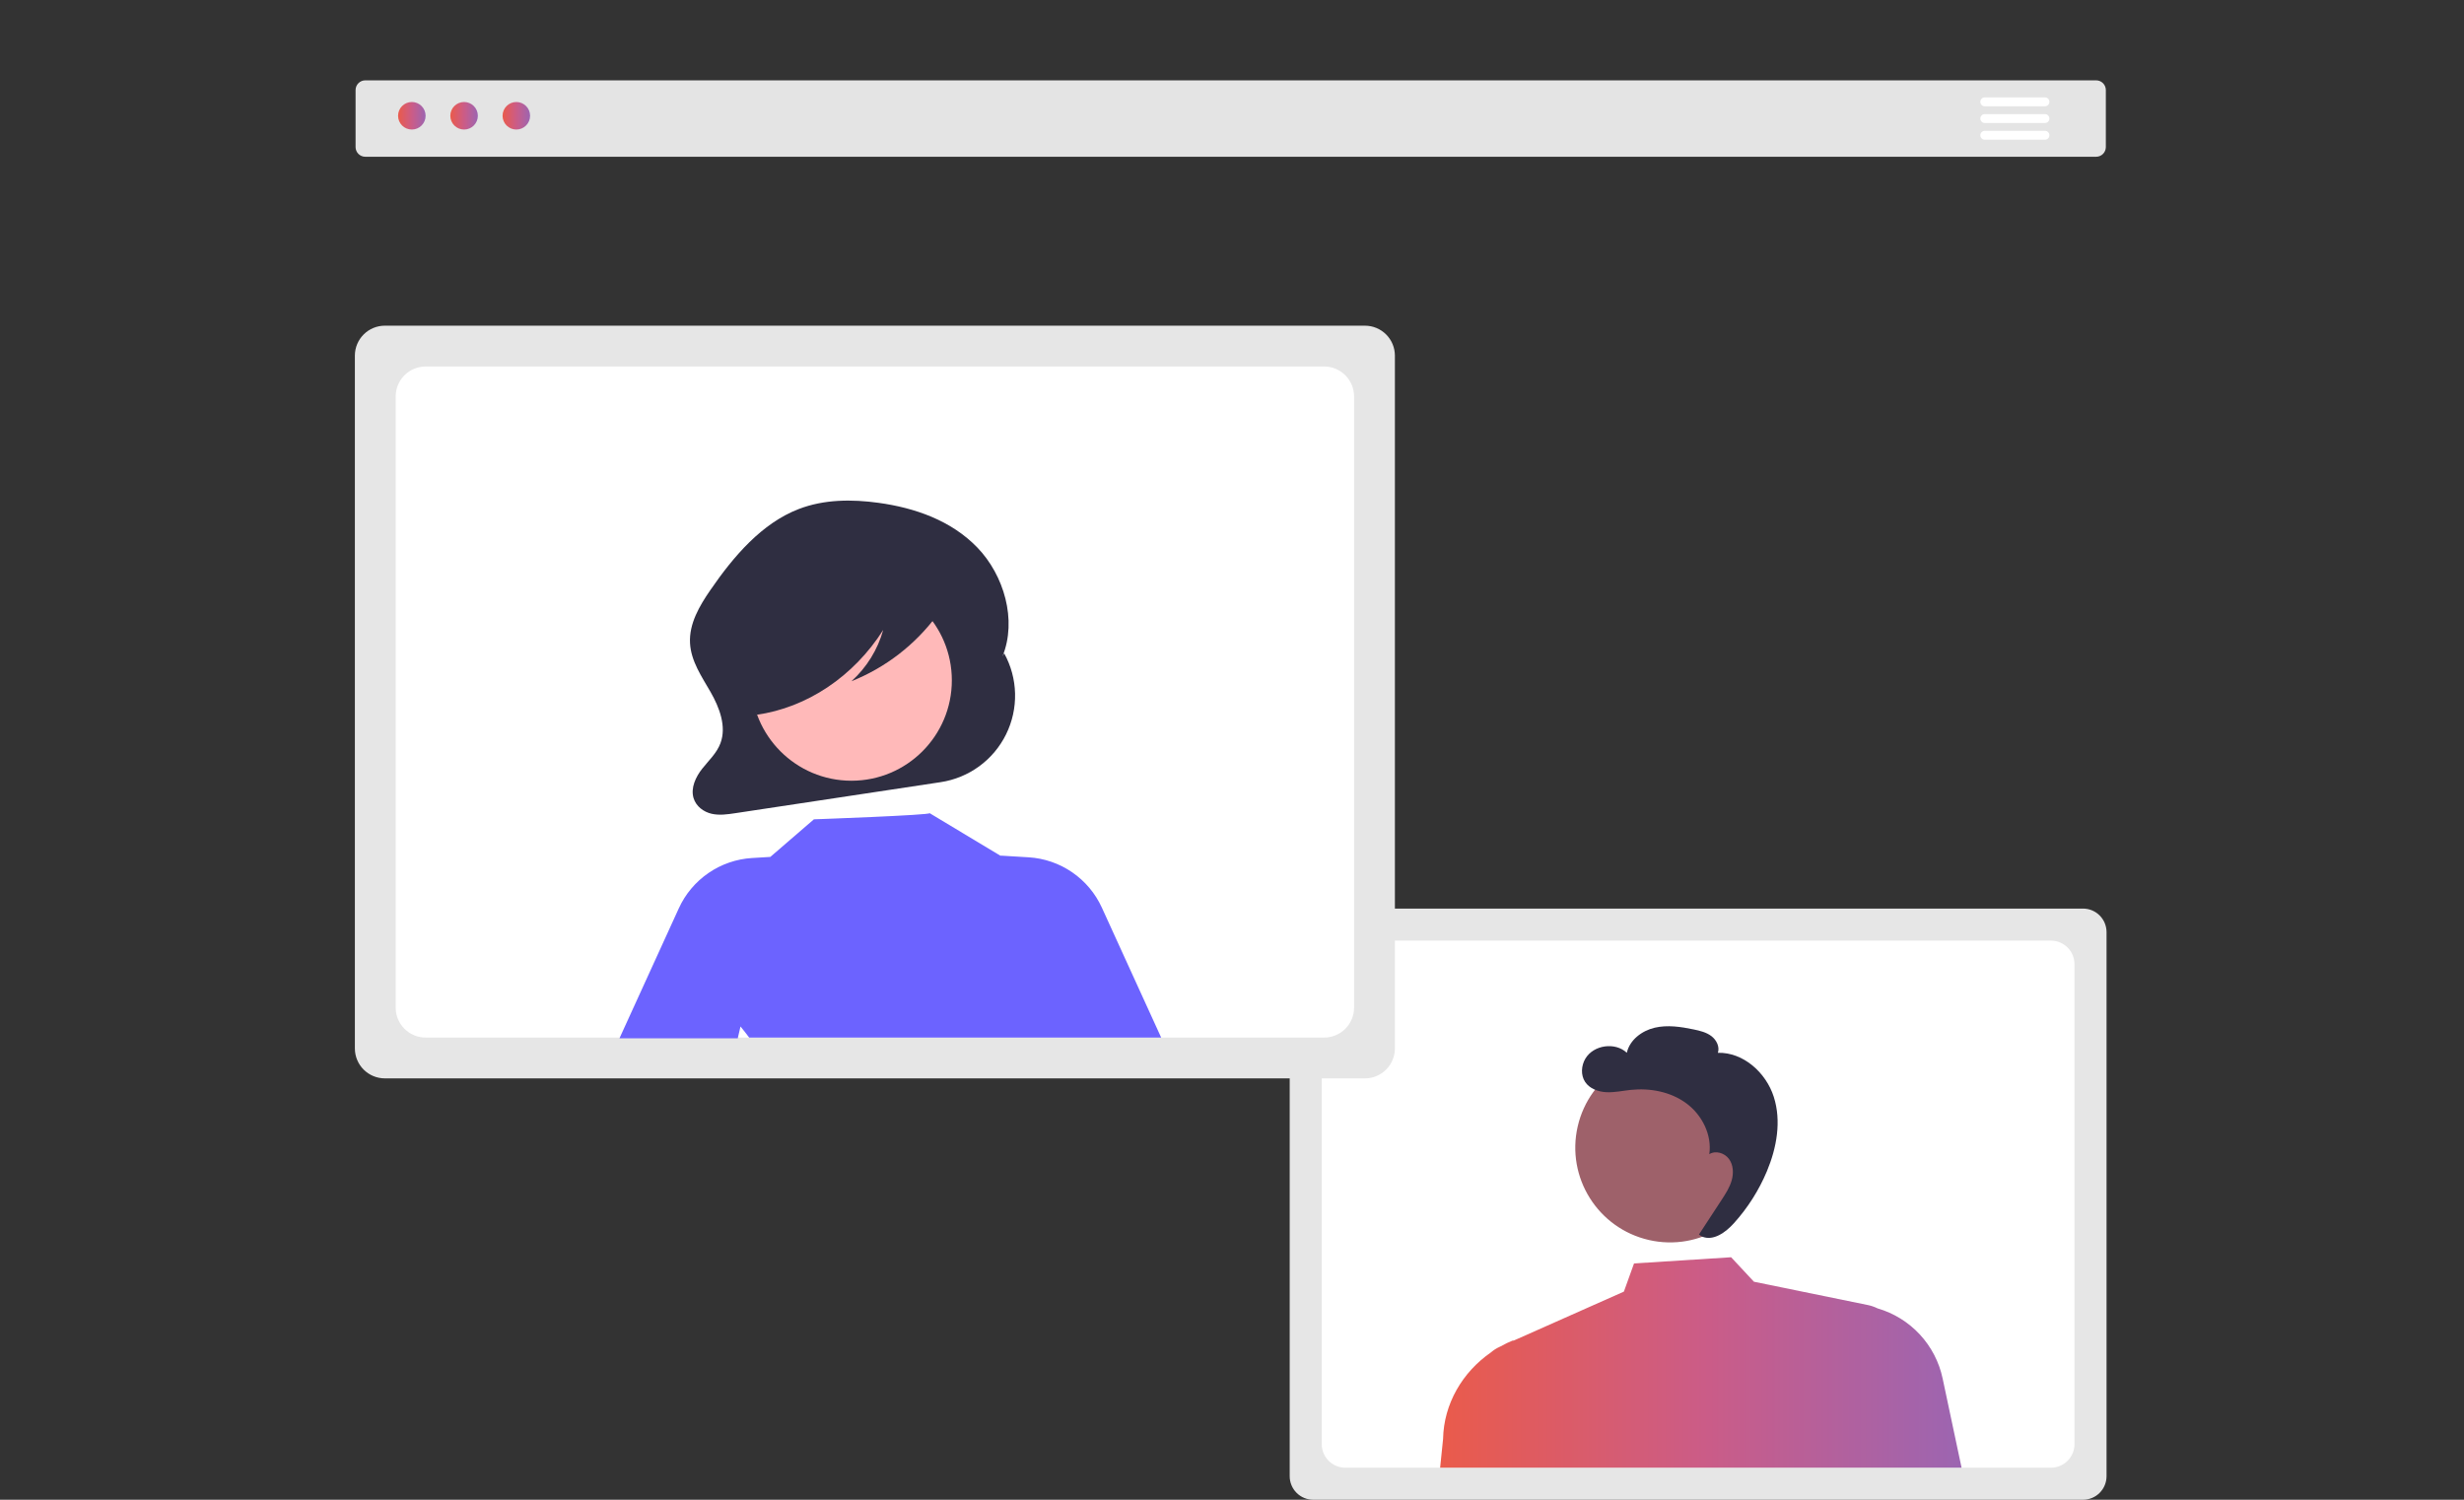
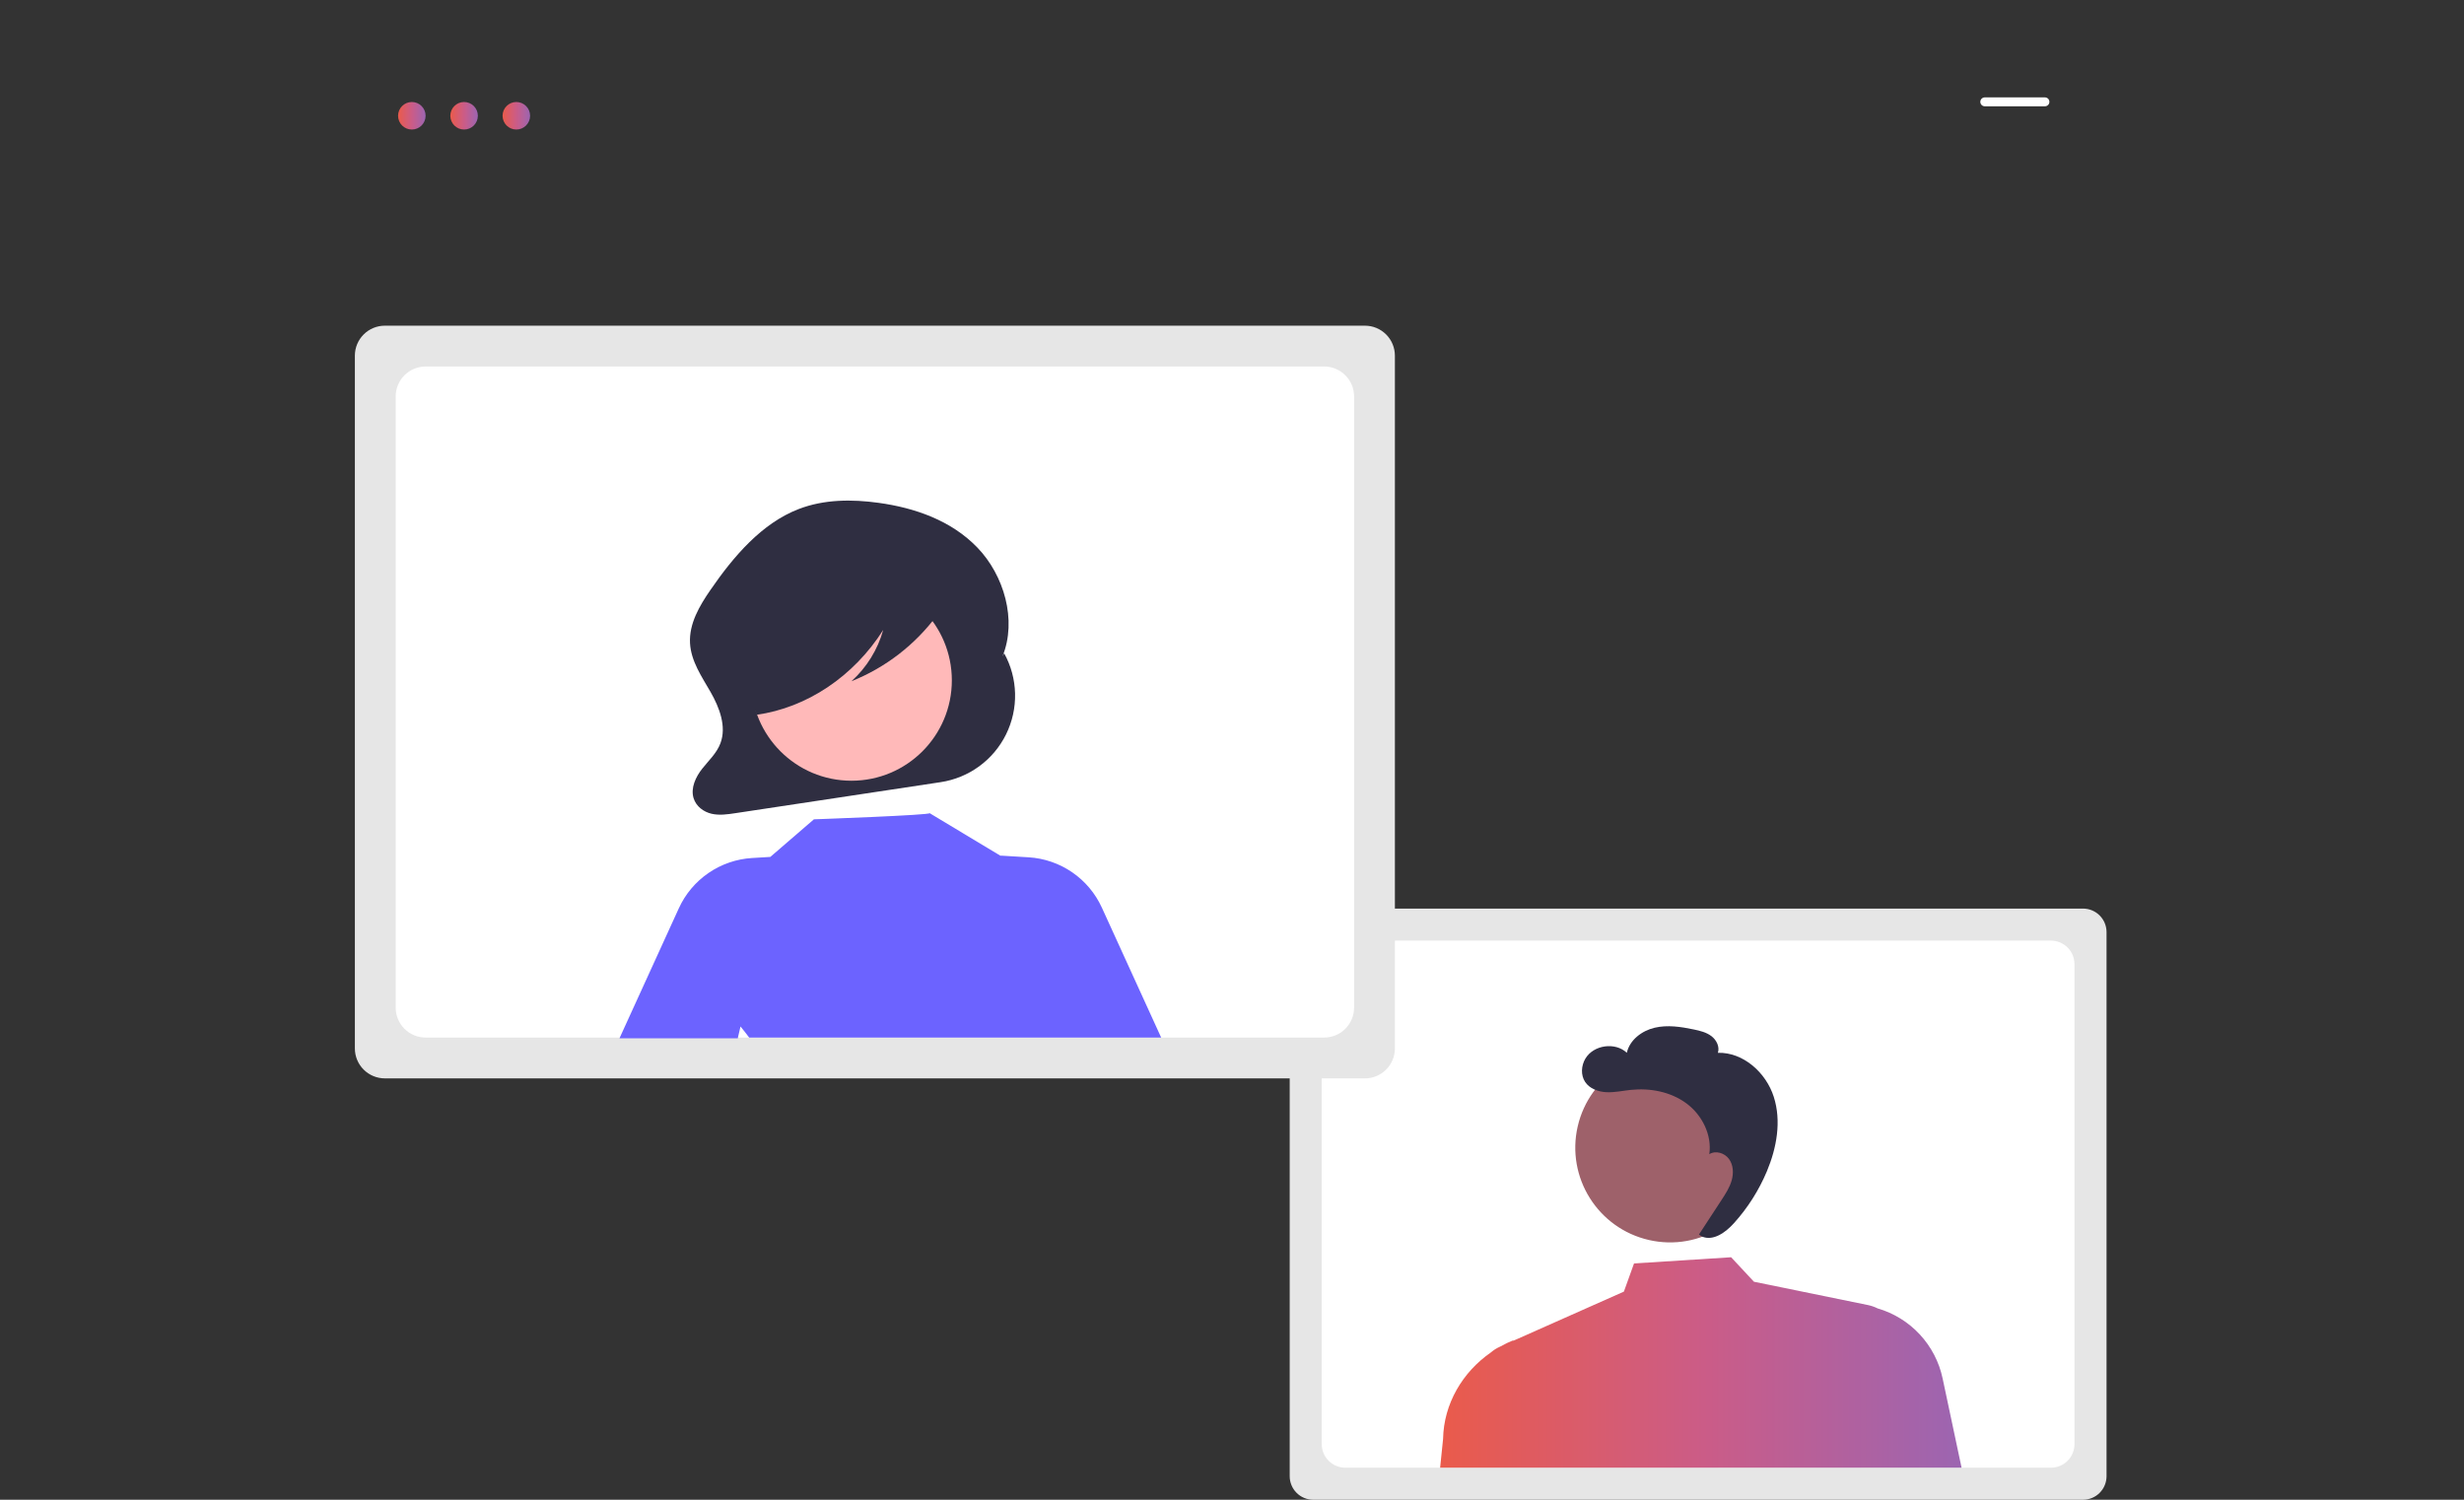
<svg xmlns="http://www.w3.org/2000/svg" width="368" height="224" viewBox="0 0 368 224" fill="none">
  <rect x="0" y="0" width="368" height="224" fill="#333333" stroke="none" />
  <g clip-path="url(#clip0_1540_5386)">
-     <path d="M313.06 23.413H54.553C54.169 23.413 53.801 23.26 53.53 22.989C53.259 22.717 53.106 22.349 53.105 21.965V13.448C53.106 13.064 53.259 12.696 53.53 12.425C53.801 12.153 54.169 12 54.553 12H313.06C313.444 12 313.812 12.153 314.084 12.425C314.355 12.696 314.508 13.064 314.508 13.448V21.965C314.508 22.349 314.355 22.717 314.084 22.989C313.812 23.26 313.444 23.413 313.06 23.413Z" fill="#E4E4E4" />
    <path d="M61.508 19.347C62.643 19.347 63.564 18.427 63.564 17.291C63.564 16.156 62.643 15.235 61.508 15.235C60.373 15.235 59.452 16.156 59.452 17.291C59.452 18.427 60.373 19.347 61.508 19.347Z" fill="url(#paint0_linear_1540_5386)" />
    <path d="M69.312 19.347C70.447 19.347 71.367 18.427 71.367 17.291C71.367 16.156 70.447 15.235 69.312 15.235C68.176 15.235 67.256 16.156 67.256 17.291C67.256 18.427 68.176 19.347 69.312 19.347Z" fill="url(#paint1_linear_1540_5386)" />
    <path d="M77.114 19.347C78.25 19.347 79.17 18.427 79.17 17.291C79.17 16.156 78.25 15.235 77.114 15.235C75.979 15.235 75.059 16.156 75.059 17.291C75.059 18.427 75.979 19.347 77.114 19.347Z" fill="url(#paint2_linear_1540_5386)" />
    <path d="M311.103 224H196.129C195.198 223.999 194.306 223.629 193.648 222.971C192.989 222.313 192.619 221.42 192.618 220.49V139.216C192.619 138.285 192.989 137.393 193.648 136.734C194.306 136.076 195.198 135.706 196.129 135.705H311.103C312.034 135.706 312.926 136.076 313.584 136.734C314.242 137.393 314.612 138.285 314.613 139.216V220.49C314.612 221.42 314.242 222.313 313.584 222.971C312.926 223.629 312.034 223.999 311.103 224Z" fill="#E6E6E6" />
    <path d="M306.316 140.491H200.916C199.985 140.492 199.093 140.863 198.434 141.521C197.776 142.18 197.405 143.072 197.404 144.003V215.702C197.406 216.633 197.776 217.525 198.434 218.184C199.093 218.842 199.985 219.213 200.916 219.214H306.316C307.247 219.213 308.139 218.842 308.797 218.184C309.455 217.525 309.825 216.633 309.825 215.702V144.003C309.825 143.072 309.455 142.18 308.797 141.521C308.139 140.863 307.247 140.493 306.316 140.491Z" fill="white" />
    <path d="M263.221 174.576C264.97 166.957 260.212 159.363 252.593 157.614C244.974 155.865 237.38 160.623 235.631 168.242C233.882 175.86 238.64 183.455 246.259 185.204C253.878 186.953 261.472 182.194 263.221 174.576Z" fill="#9E616A" />
    <path d="M290.133 205.886C289.612 203.426 288.434 201.154 286.724 199.311C285.015 197.469 282.837 196.124 280.423 195.421L280.413 195.416C279.952 195.189 279.464 195.022 278.961 194.918L261.952 191.437L258.544 187.781L244.043 188.706L242.529 192.913L225.872 200.316L226.148 200.122C225.434 200.408 224.74 200.741 224.07 201.118L223.986 201.155C223.506 201.371 223.06 201.655 222.662 202C218.426 204.94 215.627 209.659 215.524 214.92L215.084 219.214H292.962L290.133 205.886Z" fill="url(#paint3_linear_1540_5386)" />
    <path d="M264.915 163.823C263.757 160.204 260.367 157.147 256.568 157.245C256.864 156.342 256.358 155.329 255.602 154.755C254.845 154.18 253.888 153.95 252.958 153.757C251.035 153.356 249.032 153.05 247.12 153.501C245.209 153.953 243.397 155.324 242.967 157.24C241.226 155.609 238.007 156.06 236.782 158.108C236.151 159.162 236.062 160.578 236.743 161.599C237.42 162.614 238.702 163.071 239.921 163.129C241.14 163.186 242.347 162.913 243.56 162.785C246.459 162.481 249.52 163.065 251.863 164.798C254.206 166.531 255.704 169.503 255.287 172.387C256.224 171.789 257.573 172.204 258.227 173.103C258.881 174.002 258.933 175.23 258.629 176.299C258.325 177.368 257.708 178.317 257.1 179.247C255.98 180.961 254.86 182.674 253.74 184.387L254.199 184.692C255.888 185.405 257.716 184.073 258.946 182.713C261.02 180.419 262.691 177.79 263.887 174.938C265.356 171.433 266.074 167.442 264.915 163.823Z" fill="#2F2E41" />
    <path d="M203.859 161.065H57.47C56.285 161.063 55.149 160.592 54.311 159.754C53.473 158.916 53.001 157.78 53 156.595V53.114C53.001 51.929 53.473 50.793 54.311 49.955C55.149 49.117 56.285 48.645 57.47 48.644H203.859C205.044 48.645 206.18 49.117 207.018 49.955C207.856 50.793 208.328 51.929 208.329 53.114V156.595C208.328 157.78 207.856 158.916 207.018 159.754C206.18 160.592 205.044 161.063 203.859 161.065Z" fill="#E6E6E6" />
    <path d="M197.765 54.738H63.566C62.381 54.739 61.244 55.211 60.406 56.049C59.568 56.888 59.096 58.024 59.095 59.209V150.499C59.096 151.684 59.568 152.821 60.406 153.659C61.244 154.497 62.381 154.969 63.566 154.97H197.765C198.95 154.969 200.087 154.497 200.924 153.659C201.762 152.82 202.233 151.684 202.234 150.499V59.209C202.233 58.024 201.762 56.888 200.924 56.05C200.087 55.211 198.95 54.739 197.765 54.738Z" fill="white" />
    <path d="M149.975 97.579L149.727 98.025C151.93 92.596 149.927 85.905 145.997 81.811C142.067 77.717 136.603 75.846 131.223 75.103C127.23 74.552 123.084 74.568 119.287 76.031C113.788 78.149 109.586 83.053 106.078 88.155C104.474 90.488 102.896 93.148 103.056 96.065C103.205 98.771 104.811 101.068 106.127 103.364C107.442 105.66 108.541 108.509 107.597 111.015C107.034 112.509 105.845 113.584 104.88 114.806C103.915 116.028 103.121 117.679 103.587 119.212C103.965 120.452 105.099 121.268 106.266 121.54C107.432 121.811 108.642 121.634 109.824 121.455L140.489 116.822C142.572 116.507 144.549 115.693 146.25 114.449C147.951 113.206 149.326 111.569 150.258 109.679C151.19 107.788 151.651 105.701 151.601 103.594C151.552 101.487 150.994 99.424 149.975 97.579Z" fill="#2F2E41" />
    <path d="M127.166 116.609C135.446 116.609 142.158 109.896 142.158 101.616C142.158 93.336 135.446 86.624 127.166 86.624C118.885 86.624 112.173 93.336 112.173 101.616C112.173 109.896 118.885 116.609 127.166 116.609Z" fill="#FFB9B9" />
    <path d="M164.561 135.556C163.59 133.43 162.06 131.608 160.133 130.285C158.207 128.962 155.957 128.188 153.624 128.046L149.446 127.793L149.456 127.837L138.834 121.447C139.095 121.746 121.556 122.373 121.556 122.373L115.049 127.987L112.319 128.152C109.987 128.294 107.737 129.068 105.81 130.391C103.884 131.714 102.353 133.536 101.383 135.662L92.52 155.077H110.185L110.594 153.313C111.04 153.856 111.473 154.409 111.891 154.971H173.423L164.561 135.556Z" fill="#6C63FF" />
    <path d="M141.386 87.701C140.999 85.653 138.911 84.717 137.122 84.263C131.933 82.939 126.534 82.643 121.231 83.391C117.365 83.942 113.407 85.158 110.602 88.175C108.415 90.529 107.091 93.9 106.988 97.381C106.928 99.41 107.291 101.521 108.3 103.23C109.309 104.938 111.03 106.178 112.806 106.134L112.986 106.76C120.513 105.711 127.506 101.027 131.909 94.085C131.083 97.036 129.438 99.693 127.165 101.749C132.247 99.715 136.665 96.311 139.926 91.914C140.816 90.733 141.681 89.258 141.386 87.701Z" fill="#2F2E41" />
    <path d="M305.415 15.876H296.429C296.342 15.876 296.255 15.859 296.174 15.826C296.093 15.793 296.019 15.744 295.957 15.682C295.895 15.62 295.846 15.547 295.813 15.466C295.779 15.385 295.762 15.298 295.762 15.21C295.762 15.123 295.779 15.036 295.813 14.955C295.846 14.874 295.895 14.801 295.957 14.739C296.019 14.677 296.093 14.628 296.174 14.595C296.255 14.562 296.342 14.545 296.429 14.545H305.415C305.591 14.546 305.76 14.616 305.884 14.741C306.009 14.865 306.078 15.034 306.078 15.21C306.078 15.387 306.009 15.556 305.884 15.68C305.76 15.805 305.591 15.876 305.415 15.876Z" fill="white" />
-     <path d="M305.415 18.372H296.429C296.342 18.372 296.255 18.355 296.174 18.322C296.093 18.289 296.019 18.24 295.957 18.178C295.895 18.116 295.846 18.043 295.813 17.962C295.779 17.881 295.762 17.794 295.762 17.707C295.762 17.619 295.779 17.532 295.813 17.451C295.846 17.37 295.895 17.297 295.957 17.235C296.019 17.173 296.093 17.124 296.174 17.091C296.255 17.058 296.342 17.041 296.429 17.041H305.415C305.591 17.042 305.76 17.112 305.884 17.237C306.009 17.361 306.078 17.53 306.078 17.707C306.078 17.883 306.009 18.052 305.884 18.177C305.76 18.301 305.591 18.372 305.415 18.372Z" fill="white" />
-     <path d="M305.415 20.868H296.429C296.342 20.869 296.255 20.852 296.174 20.818C296.093 20.785 296.019 20.736 295.957 20.674C295.895 20.612 295.846 20.539 295.813 20.458C295.779 20.377 295.762 20.29 295.762 20.203C295.762 20.115 295.779 20.028 295.813 19.948C295.846 19.867 295.895 19.793 295.957 19.731C296.019 19.669 296.093 19.62 296.174 19.587C296.255 19.554 296.342 19.537 296.429 19.537H305.415C305.591 19.538 305.76 19.608 305.884 19.733C306.009 19.858 306.078 20.026 306.078 20.203C306.078 20.379 306.009 20.548 305.884 20.673C305.76 20.797 305.591 20.868 305.415 20.868Z" fill="white" />
  </g>
  <defs>
    <linearGradient id="paint0_linear_1540_5386" x1="59.452" y1="17.291" x2="63.564" y2="17.291" gradientUnits="userSpaceOnUse">
      <stop stop-color="#EA5B4B" />
      <stop offset="0.505" stop-color="#CB5C87" />
      <stop offset="1" stop-color="#9C65B1" />
    </linearGradient>
    <linearGradient id="paint1_linear_1540_5386" x1="67.256" y1="17.291" x2="71.367" y2="17.291" gradientUnits="userSpaceOnUse">
      <stop stop-color="#EA5B4B" />
      <stop offset="0.505" stop-color="#CB5C87" />
      <stop offset="1" stop-color="#9C65B1" />
    </linearGradient>
    <linearGradient id="paint2_linear_1540_5386" x1="75.059" y1="17.291" x2="79.17" y2="17.291" gradientUnits="userSpaceOnUse">
      <stop stop-color="#EA5B4B" />
      <stop offset="0.505" stop-color="#CB5C87" />
      <stop offset="1" stop-color="#9C65B1" />
    </linearGradient>
    <linearGradient id="paint3_linear_1540_5386" x1="215.084" y1="203.498" x2="292.962" y2="203.498" gradientUnits="userSpaceOnUse">
      <stop stop-color="#EA5B4B" />
      <stop offset="0.505" stop-color="#CB5C87" />
      <stop offset="1" stop-color="#9C65B1" />
    </linearGradient>
    <clipPath id="clip0_1540_5386">
      <rect width="261.613" height="212" fill="white" transform="translate(53 12)" />
    </clipPath>
  </defs>
</svg>